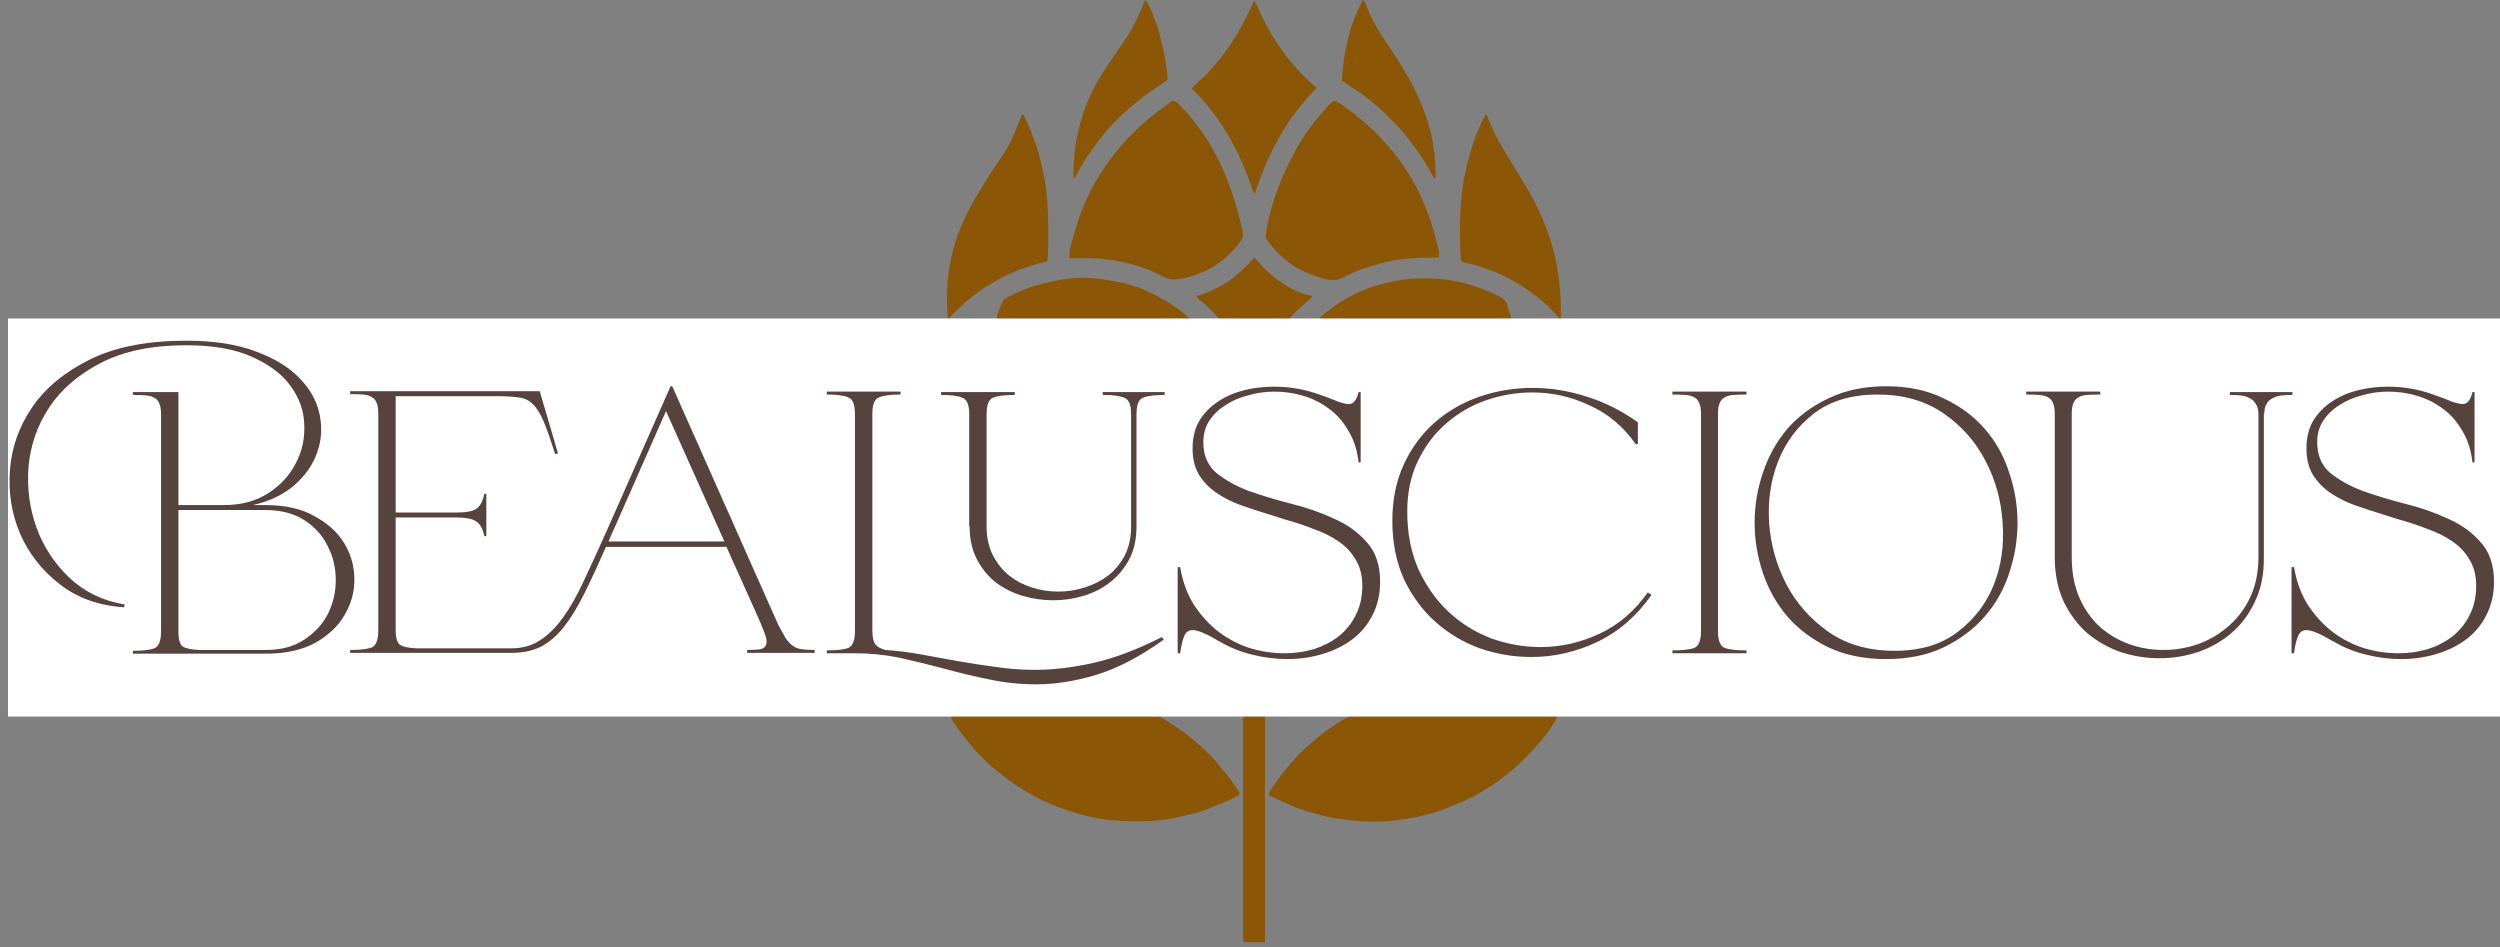
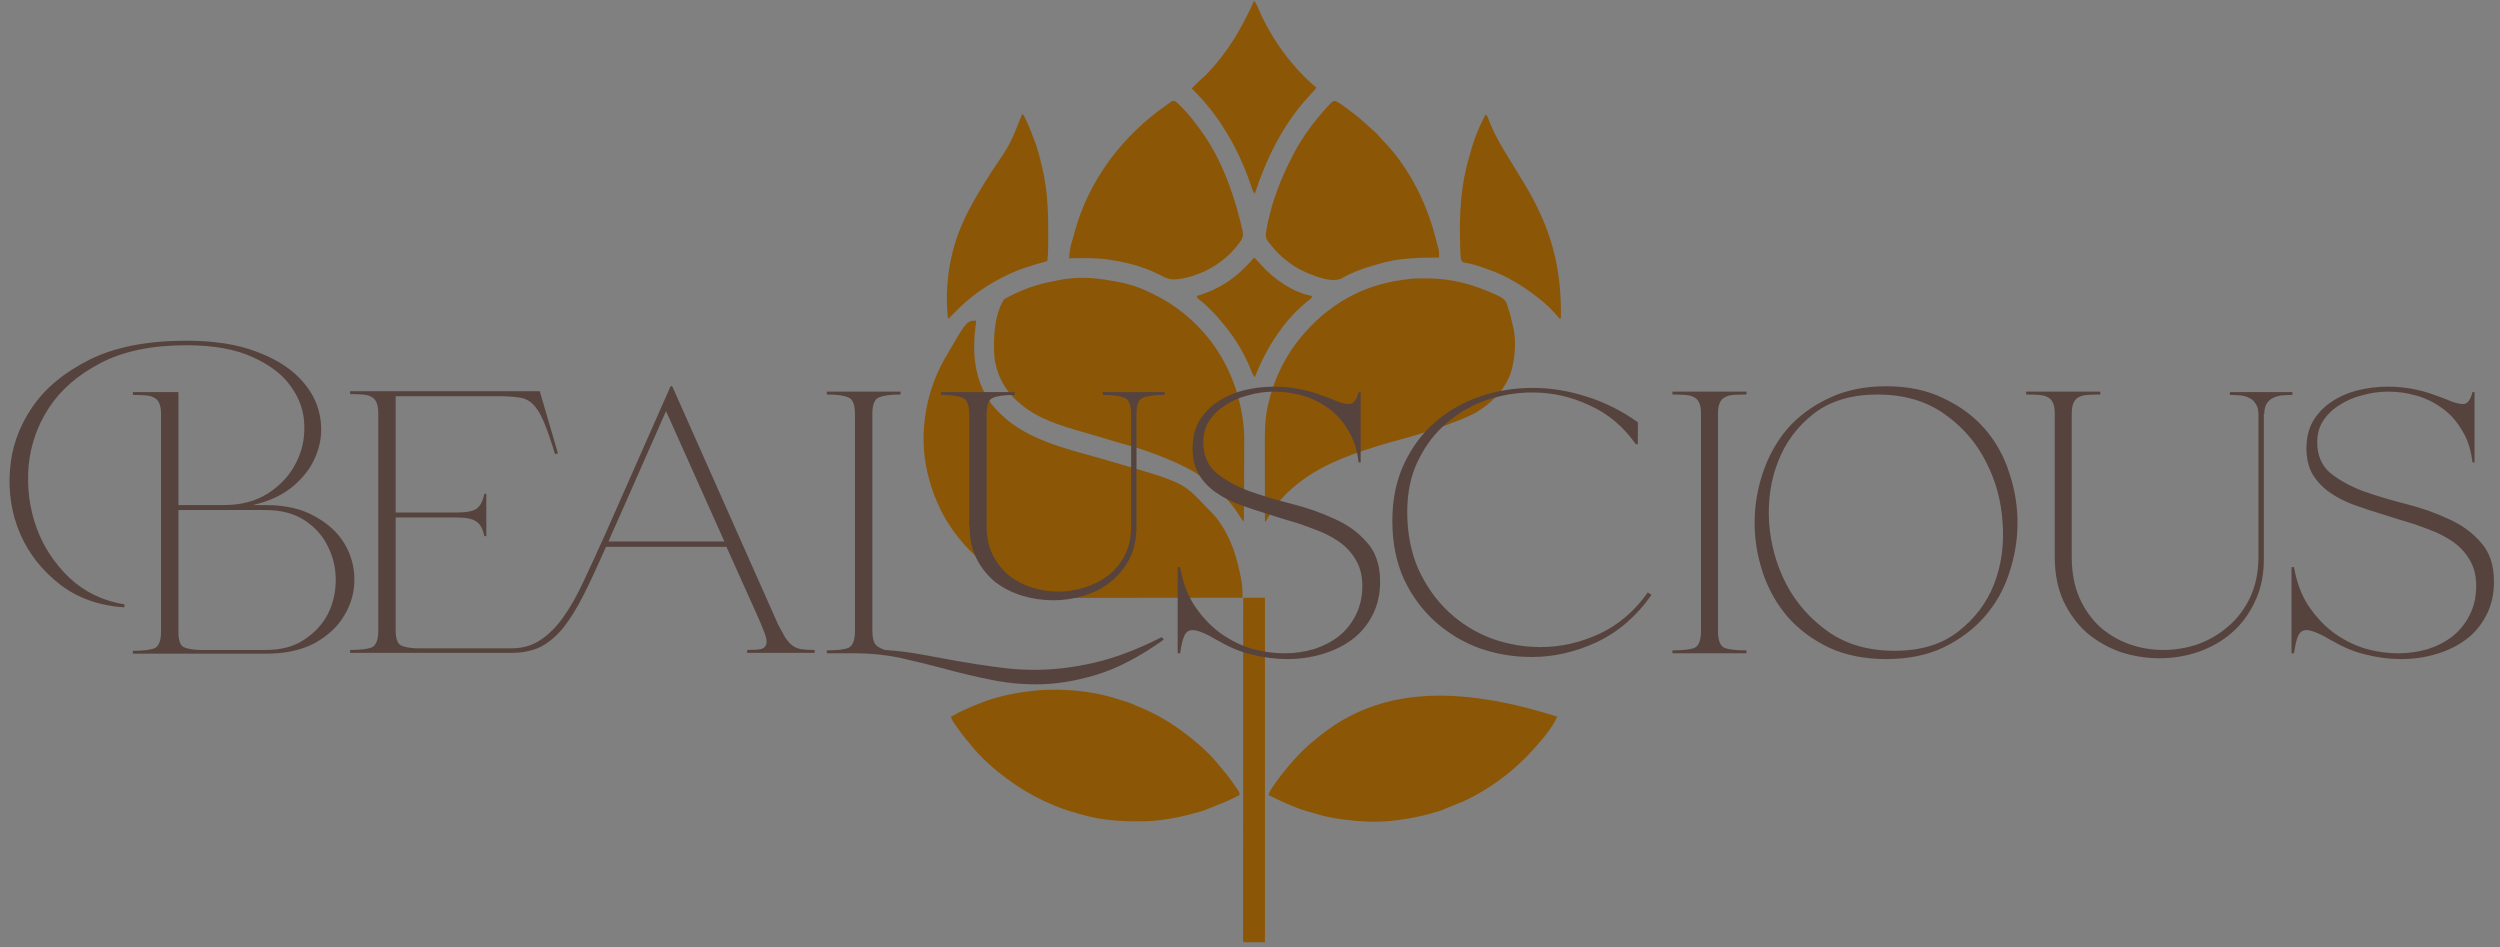
<svg xmlns="http://www.w3.org/2000/svg" fill="none" viewBox="0 0 314 119" height="119" width="314">
  <rect x="0" y="0" width="314" height="119" fill="#808080" stroke="none" />
-   <path fill="#8C5607" d="M192.497 40.27C193.479 41.081 194.287 41.989 195.048 43.003C195.087 43.054 195.126 43.105 195.166 43.158C196.032 44.299 196.699 45.541 197.32 46.83C197.37 46.932 197.37 46.932 197.421 47.037C197.622 47.464 197.77 47.889 197.899 48.342C197.957 48.538 198.024 48.725 198.1 48.914C198.282 49.388 198.397 49.878 198.516 50.371C198.539 50.463 198.562 50.554 198.586 50.649C198.932 52.073 199.004 53.512 199 54.972C199 55.051 199 55.13 199 55.211C198.981 60.883 196.667 65.734 192.699 69.701C192.12 70.269 191.516 70.776 190.857 71.247C190.795 71.291 190.734 71.335 190.67 71.38C189.162 72.445 187.58 73.258 185.854 73.908C185.7 73.966 185.546 74.028 185.394 74.09C184.863 74.3 184.316 74.441 183.762 74.578C183.655 74.605 183.655 74.605 183.546 74.632C181.909 75.02 180.287 75.113 178.611 75.104C178.395 75.104 178.179 75.104 177.964 75.104C177.384 75.104 176.805 75.103 176.226 75.101C175.68 75.099 175.134 75.099 174.588 75.099C173.508 75.098 172.428 75.096 171.349 75.094C170.301 75.091 169.254 75.089 168.206 75.088C168.141 75.088 168.076 75.088 168.01 75.088C167.684 75.088 167.359 75.087 167.034 75.087C164.346 75.084 161.657 75.079 158.969 75.073C158.983 74.854 158.997 74.636 159.011 74.417C159.015 74.356 159.019 74.294 159.023 74.231C159.3 70.017 161 65.895 164.181 63.065C165.256 62.141 166.459 61.416 167.715 60.769C167.782 60.735 167.848 60.7 167.917 60.665C170.171 59.512 172.612 58.77 175.045 58.098C175.876 57.867 176.702 57.618 177.527 57.364C178.067 57.198 178.609 57.039 179.152 56.882C180.293 56.545 181.422 56.176 182.543 55.781C182.611 55.757 182.678 55.733 182.747 55.709C186.419 54.41 189.735 52.583 191.586 49.016C191.629 48.934 191.672 48.852 191.716 48.768C192.832 46.48 192.885 43.901 192.614 41.42C192.587 41.168 192.561 40.916 192.536 40.664C192.529 40.588 192.521 40.513 192.513 40.434C192.505 40.353 192.505 40.353 192.497 40.27Z" />
  <path fill="#8C5607" d="M122.617 40.27C122.608 40.328 122.6 40.386 122.592 40.446C122.08 44.115 122.278 47.665 124.53 50.747C124.867 51.169 125.239 51.553 125.623 51.932C125.704 52.012 125.784 52.093 125.867 52.175C129.084 55.244 133.933 56.364 138.079 57.535C138.614 57.686 139.148 57.841 139.683 57.996C139.767 58.02 139.852 58.045 139.939 58.07C148.602 60.592 148.602 60.592 151.498 63.685C151.718 63.905 151.938 64.124 152.159 64.343C153.857 66.107 154.886 68.482 155.467 70.831C155.495 70.942 155.522 71.054 155.551 71.168C155.711 71.829 155.854 72.488 155.957 73.16C155.973 73.262 155.973 73.262 155.989 73.365C156.044 73.763 156.058 74.151 156.056 74.552C156.055 74.699 156.055 74.699 156.055 74.849C156.055 74.923 156.054 74.997 156.054 75.073C153.345 75.077 150.637 75.081 147.929 75.082C147.608 75.083 147.288 75.083 146.967 75.083C146.903 75.083 146.84 75.083 146.774 75.083C145.744 75.084 144.714 75.085 143.684 75.087C142.626 75.089 141.567 75.09 140.508 75.09C139.914 75.091 139.32 75.091 138.727 75.092C138.166 75.094 137.606 75.094 137.046 75.094C136.842 75.094 136.637 75.094 136.433 75.095C134.796 75.1 133.173 75.052 131.58 74.64C131.484 74.616 131.388 74.592 131.289 74.567C126.034 73.22 121.576 69.888 118.79 65.233C117.928 63.738 117.256 62.158 116.786 60.496C116.757 60.397 116.728 60.298 116.698 60.196C115.293 55.232 116.059 49.725 118.551 45.237C121.406 40.27 121.406 40.27 122.617 40.27Z" />
  <path fill="#8C5607" d="M139.369 35.222C139.552 35.257 139.735 35.285 139.919 35.312C141.515 35.566 143.139 36.063 144.574 36.808C144.688 36.863 144.802 36.917 144.917 36.971C146.27 37.619 147.514 38.407 148.674 39.359C148.725 39.401 148.777 39.443 148.83 39.486C153.164 43.055 155.631 48.005 156.203 53.558C156.297 54.555 156.282 55.558 156.273 56.559C156.27 56.876 156.27 57.193 156.27 57.509C156.269 58.104 156.266 58.698 156.262 59.293C156.258 59.972 156.256 60.651 156.254 61.33C156.25 62.723 156.244 64.115 156.236 65.507C156.004 65.283 155.846 65.06 155.678 64.784C155.098 63.86 154.435 63.018 153.685 62.227C153.606 62.142 153.526 62.057 153.445 61.969C151.049 59.448 147.786 58.025 144.574 56.852C144.429 56.798 144.284 56.744 144.138 56.69C143.38 56.411 142.613 56.182 141.833 55.971C141.327 55.835 140.824 55.689 140.32 55.542C140.228 55.515 140.136 55.488 140.041 55.46C139.316 55.248 138.594 55.029 137.873 54.807C137.29 54.629 136.705 54.46 136.118 54.295C133.37 53.521 130.246 52.587 128.083 50.656C128.007 50.592 127.931 50.527 127.852 50.461C126.198 49.034 125.138 46.997 124.895 44.825C124.745 42.573 124.856 39.616 126.079 37.628C126.23 37.514 126.23 37.514 126.411 37.418C126.514 37.364 126.514 37.364 126.618 37.309C126.692 37.271 126.766 37.234 126.842 37.195C126.919 37.155 126.995 37.116 127.074 37.075C128.778 36.214 130.537 35.644 132.411 35.302C132.617 35.263 132.821 35.22 133.025 35.175C135.046 34.763 137.353 34.832 139.369 35.222Z" />
  <path fill="#8C5607" d="M178.888 34.963C178.988 34.963 178.988 34.963 179.09 34.962C180.239 34.964 181.345 35.046 182.475 35.259C182.558 35.273 182.642 35.288 182.727 35.303C184.135 35.555 185.437 35.989 186.757 36.534C186.838 36.568 186.919 36.601 187.002 36.635C187.227 36.729 187.451 36.825 187.674 36.922C187.771 36.963 187.771 36.963 187.869 37.006C188.413 37.25 188.904 37.483 189.201 38.018C189.26 38.188 189.26 38.188 189.32 38.362C189.341 38.425 189.363 38.487 189.386 38.552C189.655 39.353 189.854 40.174 190.037 40.999C190.06 41.096 190.082 41.194 190.106 41.294C190.408 42.85 190.316 44.565 189.946 46.101C189.928 46.182 189.911 46.263 189.893 46.346C189.303 48.669 187.488 50.551 185.482 51.749C184.496 52.315 183.447 52.722 182.384 53.116C182.048 53.241 181.712 53.367 181.379 53.5C180.772 53.743 180.161 53.944 179.532 54.124C179.125 54.24 178.72 54.364 178.317 54.495C177.554 54.742 176.787 54.96 176.012 55.166C175.001 55.435 173.998 55.719 173 56.032C172.84 56.081 172.84 56.081 172.678 56.132C168.993 57.288 165.386 58.655 162.431 61.225C162.343 61.3 162.256 61.376 162.165 61.454C160.846 62.612 159.827 63.981 158.969 65.507C158.939 65.507 158.909 65.507 158.878 65.507C158.874 64.006 158.871 62.505 158.869 61.004C158.868 60.307 158.866 59.61 158.864 58.913C158.862 58.304 158.861 57.696 158.861 57.087C158.861 56.766 158.86 56.444 158.859 56.123C158.852 54.378 158.859 52.635 159.248 50.924C159.277 50.796 159.277 50.796 159.306 50.666C160.159 47.044 161.867 43.862 164.436 41.181C164.486 41.128 164.536 41.075 164.588 41.02C165.44 40.121 166.344 39.349 167.351 38.63C167.436 38.569 167.436 38.569 167.522 38.507C170.18 36.599 173.298 35.479 176.535 35.101C176.712 35.079 176.889 35.053 177.065 35.026C177.669 34.951 178.28 34.963 178.888 34.963Z" />
  <path fill="#8C5607" d="M131.593 86.637C134.718 86.55 137.896 86.925 140.856 87.955C141.076 88.029 141.298 88.091 141.522 88.153C141.925 88.273 142.297 88.442 142.677 88.621C142.925 88.736 143.176 88.838 143.429 88.939C145.562 89.828 147.501 91.046 149.312 92.475C149.401 92.545 149.49 92.615 149.582 92.687C150.894 93.737 152.167 94.916 153.212 96.234C153.343 96.399 153.478 96.561 153.616 96.719C154.145 97.326 154.607 97.968 155.063 98.631C155.124 98.72 155.186 98.809 155.249 98.9C155.306 98.984 155.363 99.068 155.422 99.155C155.474 99.231 155.525 99.306 155.578 99.384C155.689 99.582 155.689 99.582 155.689 99.855C154.564 100.455 153.401 100.933 152.213 101.393C152.053 101.456 151.893 101.521 151.735 101.589C151.026 101.89 150.289 102.079 149.545 102.269C149.441 102.296 149.441 102.296 149.334 102.324C148.032 102.657 146.731 102.9 145.394 103.044C145.31 103.053 145.227 103.062 145.14 103.071C144.315 103.151 143.489 103.157 142.661 103.158C142.547 103.158 142.547 103.158 142.431 103.158C140.089 103.157 137.801 102.902 135.554 102.224C135.433 102.19 135.312 102.155 135.191 102.122C131.544 101.095 128.277 99.333 125.35 96.939C125.273 96.877 125.273 96.877 125.195 96.813C124.029 95.857 122.916 94.812 121.984 93.624C121.786 93.373 121.578 93.133 121.37 92.891C120.954 92.393 120.576 91.872 120.202 91.342C120.147 91.263 120.091 91.184 120.033 91.103C119.981 91.028 119.929 90.953 119.875 90.876C119.828 90.808 119.782 90.742 119.733 90.672C119.604 90.46 119.514 90.249 119.428 90.015C120.722 89.29 122.049 88.714 123.437 88.193C123.5 88.169 123.564 88.144 123.63 88.12C125.67 87.352 127.838 86.971 129.997 86.735C130.066 86.728 130.136 86.72 130.208 86.712C130.669 86.664 131.129 86.651 131.593 86.637Z" />
  <path fill="#8C5607" d="M195.595 90.015C194.892 91.504 193.775 92.808 192.679 94.024C192.61 94.101 192.61 94.101 192.539 94.18C190.41 96.534 188 98.433 185.208 99.946C185.146 99.98 185.083 100.015 185.018 100.05C183.956 100.624 182.835 101.054 181.711 101.491C181.527 101.565 181.345 101.644 181.165 101.727C180.645 101.935 180.106 102.075 179.565 102.218C179.475 102.242 179.475 102.242 179.383 102.267C178.316 102.549 177.247 102.77 176.153 102.92C175.94 102.949 175.729 102.982 175.517 103.015C173.145 103.352 170.621 103.211 168.262 102.862C168.182 102.85 168.103 102.839 168.02 102.828C167.171 102.708 166.353 102.533 165.533 102.28C165.312 102.213 165.09 102.151 164.868 102.089C164.783 102.065 164.699 102.041 164.612 102.017C164.446 101.97 164.279 101.923 164.113 101.877C163.237 101.629 162.421 101.287 161.588 100.92C161.492 100.878 161.396 100.836 161.297 100.793C160.632 100.5 159.98 100.186 159.333 99.855C159.415 99.465 159.613 99.178 159.835 98.853C159.876 98.792 159.917 98.732 159.959 98.669C160.634 97.679 161.372 96.75 162.158 95.846C162.224 95.769 162.291 95.693 162.359 95.614C163.249 94.605 164.196 93.67 165.256 92.84C165.362 92.753 165.468 92.666 165.573 92.579C172.177 87.162 181.169 85.426 195.595 90.015Z" />
  <path fill="#8C5607" d="M147.672 12.755C147.839 12.887 147.839 12.887 148.011 13.058C148.074 13.121 148.138 13.184 148.203 13.249C148.304 13.351 148.304 13.351 148.406 13.456C148.51 13.561 148.51 13.561 148.616 13.668C149.157 14.223 149.648 14.799 150.107 15.423C150.225 15.583 150.346 15.741 150.468 15.899C153.123 19.378 154.734 23.573 155.78 27.788C155.801 27.872 155.822 27.957 155.844 28.044C155.9 28.271 155.955 28.499 156.008 28.728C156.032 28.826 156.032 28.826 156.056 28.926C156.163 29.409 156.153 29.698 155.92 30.133C154.192 32.698 151.608 34.316 148.606 34.969C148.323 35.017 148.049 35.056 147.763 35.077C147.694 35.082 147.625 35.087 147.554 35.093C146.963 35.118 146.576 34.995 146.06 34.718C145.909 34.642 145.757 34.567 145.605 34.492C145.526 34.453 145.447 34.414 145.366 34.374C143.445 33.458 141.394 32.898 139.29 32.617C139.225 32.608 139.16 32.598 139.094 32.589C137.499 32.362 135.885 32.417 134.279 32.435C134.318 31.791 134.38 31.189 134.569 30.573C134.611 30.431 134.653 30.288 134.694 30.146C134.716 30.073 134.738 30 134.76 29.925C134.825 29.701 134.886 29.477 134.945 29.251C136.688 22.692 140.961 17.056 146.487 13.211C146.569 13.151 146.652 13.091 146.736 13.03C146.808 12.979 146.88 12.928 146.954 12.875C147.014 12.831 147.075 12.788 147.137 12.743C147.361 12.639 147.442 12.673 147.672 12.755Z" />
  <path fill="#8C5607" d="M167.781 12.704C168.173 12.891 168.506 13.129 168.854 13.387C168.926 13.44 168.999 13.493 169.073 13.548C169.289 13.708 169.505 13.869 169.72 14.031C169.78 14.076 169.84 14.12 169.901 14.167C170.609 14.701 171.27 15.27 171.915 15.879C172.132 16.081 172.352 16.276 172.578 16.468C172.868 16.719 173.116 16.989 173.363 17.281C173.54 17.485 173.724 17.679 173.911 17.874C177.147 21.272 179.314 25.774 180.416 30.299C180.505 30.661 180.605 31.019 180.703 31.378C180.759 31.702 180.746 32.014 180.744 32.343C180.647 32.344 180.551 32.345 180.451 32.346C177.93 32.372 175.428 32.423 173.004 33.196C172.809 33.257 172.613 33.314 172.416 33.369C171.021 33.761 169.693 34.278 168.436 35.005C167.246 35.497 165.414 34.778 164.308 34.328C163.548 34.005 162.825 33.655 162.158 33.163C162.089 33.113 162.019 33.063 161.948 33.011C161.74 32.854 161.538 32.692 161.338 32.526C161.266 32.466 161.194 32.406 161.12 32.345C160.482 31.794 159.947 31.18 159.425 30.521C159.369 30.453 159.314 30.386 159.257 30.316C158.958 29.906 158.958 29.636 159.019 29.144C159.465 26.314 160.473 23.442 161.702 20.864C161.734 20.797 161.765 20.731 161.798 20.662C161.999 20.238 162.211 19.821 162.431 19.406C162.466 19.34 162.501 19.275 162.536 19.207C163.659 17.103 165.053 15.23 166.662 13.473C166.707 13.423 166.752 13.373 166.799 13.322C167.425 12.646 167.425 12.646 167.781 12.704Z" />
  <path fill="#8C5607" d="M186.575 14.395C186.854 14.535 186.868 14.749 186.974 15.039C187.692 16.898 188.709 18.599 189.757 20.286C190.039 20.741 190.317 21.198 190.595 21.655C190.646 21.74 190.698 21.824 190.75 21.91C190.854 22.081 190.958 22.252 191.061 22.422C191.171 22.604 191.282 22.785 191.392 22.965C194.779 28.532 196.156 33.481 196.05 39.997C195.99 39.997 195.93 39.997 195.868 39.997C195.749 39.876 195.749 39.876 195.606 39.701C194.863 38.83 194.043 38.052 193.135 37.355C193.084 37.316 193.034 37.277 192.982 37.237C191.18 35.862 189.184 34.626 187.031 33.892C186.913 33.847 186.795 33.802 186.678 33.756C185.76 33.417 184.877 33.127 183.908 32.978C183.66 32.89 183.66 32.89 183.537 32.698C183.463 32.373 183.434 32.056 183.42 31.723C183.417 31.646 183.414 31.57 183.411 31.491C183.4 31.198 183.393 30.905 183.386 30.613C183.384 30.52 183.384 30.52 183.382 30.426C183.296 26.878 183.474 23.212 184.51 19.796C184.574 19.576 184.634 19.355 184.692 19.133C185.135 17.477 185.772 15.909 186.575 14.395Z" />
  <path fill="#8C5607" d="M128.357 14.395C128.417 14.395 128.477 14.395 128.539 14.395C128.973 15.281 129.396 16.157 129.708 17.095C129.792 17.337 129.884 17.569 129.984 17.805C130.237 18.433 130.41 19.083 130.583 19.736C130.601 19.804 130.619 19.871 130.637 19.94C130.896 20.924 131.109 21.909 131.266 22.914C131.283 23.021 131.3 23.128 131.318 23.238C131.599 25.164 131.665 27.099 131.655 29.042C131.654 29.387 131.653 29.733 131.653 30.078C131.653 30.3 131.652 30.523 131.652 30.746C131.652 30.848 131.652 30.949 131.652 31.054C131.648 31.641 131.616 32.216 131.545 32.799C131.475 32.816 131.405 32.833 131.333 32.85C130.519 33.056 129.723 33.305 128.926 33.568C128.823 33.602 128.719 33.636 128.613 33.67C127.96 33.888 127.337 34.141 126.717 34.439C126.653 34.47 126.589 34.5 126.523 34.532C124.682 35.419 122.982 36.473 121.432 37.81C121.361 37.871 121.29 37.932 121.217 37.995C120.654 38.489 120.127 39.018 119.602 39.552C119.546 39.61 119.489 39.667 119.43 39.727C119.379 39.779 119.328 39.831 119.276 39.884C119.155 39.997 119.155 39.997 119.064 39.997C118.625 35.988 119.25 31.747 120.886 28.061C120.915 27.995 120.944 27.928 120.974 27.86C121.961 25.636 123.277 23.568 124.57 21.513C126.877 18.14 126.877 18.14 128.357 14.395Z" />
-   <path fill="#8C5607" d="M157.511 0.091C157.763 0.392 157.905 0.716 158.052 1.076C159.657 4.838 162.218 8.372 165.347 11.024C165.017 11.416 164.677 11.794 164.328 12.168C161.166 15.59 159.041 19.933 157.603 24.326C157.396 24.119 157.351 23.981 157.259 23.706C157.229 23.617 157.199 23.529 157.168 23.438C157.137 23.344 157.105 23.25 157.073 23.153C155.541 18.676 153.097 14.412 149.676 11.115C149.745 11.046 149.814 10.977 149.885 10.906C150.021 10.771 150.156 10.635 150.29 10.498C150.558 10.225 150.83 9.967 151.122 9.72C151.562 9.339 151.938 8.912 152.318 8.473C152.395 8.386 152.472 8.298 152.551 8.209C154.654 5.801 156.215 3 157.511 0.091Z" />
+   <path fill="#8C5607" d="M157.511 0.091C157.763 0.392 157.905 0.716 158.052 1.076C159.657 4.838 162.218 8.372 165.347 11.024C165.017 11.416 164.677 11.794 164.328 12.168C161.166 15.59 159.041 19.933 157.603 24.326C157.396 24.119 157.351 23.981 157.259 23.706C157.229 23.617 157.199 23.529 157.168 23.438C157.137 23.344 157.105 23.25 157.073 23.153C155.541 18.676 153.097 14.412 149.676 11.115C149.745 11.046 149.814 10.977 149.885 10.906C150.558 10.225 150.83 9.967 151.122 9.72C151.562 9.339 151.938 8.912 152.318 8.473C152.395 8.386 152.472 8.298 152.551 8.209C154.654 5.801 156.215 3 157.511 0.091Z" />
  <path fill="#8C5607" d="M156.145 75.073C157.047 75.073 157.949 75.073 158.878 75.073C158.878 89.355 158.878 103.636 158.878 118.35C158.006 118.35 157.134 118.35 156.236 118.35C156.079 118.193 156.134 117.992 156.133 117.783C156.133 117.714 156.133 117.644 156.134 117.573C156.133 117.5 156.133 117.427 156.133 117.352C156.133 117.104 156.133 116.856 156.134 116.609C156.134 116.43 156.134 116.252 156.134 116.074C156.133 115.582 156.134 115.09 156.134 114.597C156.135 114.068 156.134 113.538 156.134 113.008C156.134 112.089 156.135 111.17 156.135 110.252C156.136 108.923 156.136 107.595 156.136 106.266C156.136 104.111 156.137 101.956 156.138 99.801C156.139 97.707 156.139 95.613 156.14 93.519C156.14 93.455 156.14 93.39 156.14 93.324C156.14 92.676 156.14 92.028 156.14 91.38C156.14 90.061 156.141 88.741 156.141 87.421C156.141 87.33 156.141 87.33 156.141 87.237C156.142 83.183 156.143 79.128 156.145 75.073Z" />
-   <path fill="#8C5607" d="M171.178 0C171.466 0.144 171.488 0.393 171.599 0.689C171.797 1.202 172.013 1.7 172.26 2.192C172.286 2.246 172.313 2.299 172.34 2.354C172.436 2.543 172.535 2.729 172.635 2.915C172.682 3.002 172.729 3.089 172.777 3.179C173.332 4.178 173.972 5.118 174.611 6.064C178.069 11.184 180.501 16.157 180.289 22.504C180.092 22.32 179.958 22.151 179.834 21.912C179.8 21.849 179.767 21.786 179.732 21.721C179.696 21.652 179.66 21.584 179.622 21.513C178.776 19.957 177.755 18.506 176.644 17.128C176.579 17.047 176.579 17.047 176.513 16.965C175.844 16.14 175.103 15.386 174.355 14.634C174.309 14.588 174.263 14.541 174.216 14.493C173.599 13.872 172.96 13.296 172.271 12.755C172.204 12.702 172.138 12.65 172.069 12.595C171.193 11.905 170.291 11.267 169.356 10.66C169.19 10.55 169.025 10.44 168.86 10.329C168.796 10.287 168.733 10.244 168.667 10.201C168.602 10.157 168.602 10.157 168.536 10.113C168.724 6.66 169.507 3.056 171.178 0Z" />
-   <path fill="#8C5607" d="M143.845 0C144.085 0.212 144.201 0.418 144.328 0.71C144.385 0.84 144.385 0.84 144.443 0.973C144.502 1.111 144.502 1.111 144.563 1.253C144.603 1.348 144.644 1.443 144.686 1.541C144.992 2.263 145.27 2.981 145.485 3.735C145.506 3.809 145.527 3.883 145.549 3.958C146.11 5.948 146.513 7.96 146.669 10.022C146.244 10.326 145.815 10.624 145.378 10.91C144.498 11.487 143.655 12.086 142.843 12.755C142.794 12.795 142.746 12.835 142.695 12.876C141.046 14.228 139.506 15.715 138.196 17.402C138.155 17.454 138.114 17.507 138.072 17.561C136.92 19.046 135.849 20.638 135.008 22.322C134.947 22.322 134.887 22.322 134.825 22.322C134.772 18.67 135.482 15.094 137.035 11.787C137.07 11.71 137.106 11.633 137.143 11.554C137.96 9.869 139.043 8.321 140.091 6.774C142.308 3.564 142.308 3.564 143.845 0Z" />
  <path fill="#8C5607" d="M157.511 32.344C157.797 32.624 158.069 32.911 158.335 33.209C159.949 35.008 162.367 36.75 164.8 37.172C164.69 37.504 164.587 37.557 164.31 37.765C163.145 38.695 162.046 39.801 161.156 40.999C161.112 41.056 161.069 41.113 161.024 41.172C159.577 43.082 158.483 45.153 157.603 47.377C157.335 47.064 157.205 46.72 157.062 46.34C156.259 44.316 155.074 42.399 153.685 40.726C153.641 40.673 153.598 40.62 153.553 40.566C152.658 39.481 151.71 38.467 150.591 37.61C150.405 37.446 150.405 37.446 150.314 37.172C150.39 37.15 150.467 37.128 150.546 37.105C152.689 36.438 154.544 35.373 156.145 33.801C156.27 33.679 156.27 33.679 156.399 33.555C156.792 33.168 157.169 32.778 157.511 32.344Z" />
-   <rect fill="white" transform="translate(1 40)" height="50" width="313" />
  <path fill="#56433E" d="M33.33 82.052V82.104H16.69V81.74C17.938 81.74 18.839 81.636 19.394 81.428C19.949 81.185 20.226 80.475 20.226 79.296V52.048C20.226 51.459 20.157 51.008 20.018 50.696C19.879 50.349 19.671 50.107 19.394 49.968C19.117 49.795 18.753 49.691 18.302 49.656C17.851 49.621 17.314 49.604 16.69 49.604V49.24H22.41V63.436H28.13C30.279 63.436 32.117 62.951 33.642 61.98C35.202 60.975 36.363 59.727 37.126 58.236C37.923 56.745 38.287 55.133 38.218 53.4C38.183 51.667 37.629 50.055 36.554 48.564C35.514 47.073 33.919 45.843 31.77 44.872C29.621 43.867 26.83 43.364 23.398 43.364C19.065 43.364 15.477 44.109 12.634 45.6C9.826 47.056 7.677 48.911 6.186 51.164C4.695 53.417 3.829 55.896 3.586 58.6C3.378 61.269 3.707 63.817 4.574 66.244C5.441 68.636 6.81 70.733 8.682 72.536C10.589 74.339 12.911 75.465 15.65 75.916L15.598 76.28C12.409 76.072 9.705 75.101 7.486 73.368C5.267 71.635 3.621 69.537 2.546 67.076C1.471 64.58 1.038 61.911 1.246 59.068C1.454 56.225 2.373 53.608 4.002 51.216C5.631 48.789 8.041 46.779 11.23 45.184C14.419 43.589 18.475 42.792 23.398 42.792C26.865 42.792 29.777 43.243 32.134 44.144C34.491 45.011 36.329 46.137 37.646 47.524C38.963 48.876 39.795 50.384 40.142 52.048C40.489 53.712 40.385 55.307 39.83 56.832C39.31 58.357 38.357 59.727 36.97 60.94C35.618 62.119 33.885 62.951 31.77 63.436H33.33C35.826 63.436 37.889 63.904 39.518 64.84C41.182 65.741 42.43 66.885 43.262 68.272C44.094 69.659 44.51 71.167 44.51 72.796C44.51 74.391 44.094 75.881 43.262 77.268C42.465 78.655 41.234 79.816 39.57 80.752C37.906 81.653 35.843 82.104 33.382 82.104L33.33 82.052ZM22.41 79.296C22.41 80.336 22.601 80.977 22.982 81.22C23.398 81.463 24.091 81.601 25.062 81.636H33.382C35.323 81.636 36.935 81.203 38.218 80.336C39.535 79.469 40.523 78.395 41.182 77.112C41.841 75.795 42.17 74.373 42.17 72.848C42.17 71.323 41.841 69.919 41.182 68.636C40.558 67.319 39.587 66.227 38.27 65.36C36.953 64.493 35.306 64.06 33.33 64.06H22.41V79.296ZM76.112 68.688C75.107 70.976 74.188 72.952 73.356 74.616C72.524 76.28 71.675 77.667 70.808 78.776C69.942 79.851 68.988 80.665 67.948 81.22C66.908 81.74 65.678 82 64.256 82H43.976V81.636C45.224 81.636 46.126 81.532 46.68 81.324C47.235 81.081 47.512 80.371 47.512 79.192V51.944C47.512 51.355 47.443 50.904 47.304 50.592C47.166 50.245 46.958 50.003 46.68 49.864C46.403 49.691 46.039 49.587 45.588 49.552C45.138 49.517 44.6 49.5 43.976 49.5V49.136H67.792L70.08 56.936L69.716 57.04C69.162 55.237 68.676 53.851 68.26 52.88C67.844 51.909 67.394 51.199 66.908 50.748C66.423 50.263 65.816 49.985 65.088 49.916C64.395 49.812 63.459 49.76 62.28 49.76H49.696V64.372H57.34C58.554 64.372 59.386 64.216 59.836 63.904C60.322 63.557 60.651 62.933 60.824 62.032H61.084V67.336H60.824C60.651 66.435 60.322 65.828 59.836 65.516C59.386 65.169 58.554 64.996 57.34 64.996H49.696V79.088C49.696 80.128 49.887 80.769 50.268 81.012C50.684 81.255 51.36 81.393 52.296 81.428H64.256C65.608 81.428 66.787 81.099 67.792 80.44C68.832 79.781 69.803 78.828 70.704 77.58C71.606 76.332 72.472 74.807 73.304 73.004C74.171 71.167 75.124 69.087 76.164 66.764L84.224 48.512H84.432L97.744 78.464C98.091 79.123 98.386 79.66 98.628 80.076C98.906 80.492 99.2 80.821 99.512 81.064C99.824 81.307 100.188 81.463 100.604 81.532C101.055 81.601 101.627 81.636 102.32 81.636V82H93.844V81.636C94.607 81.636 95.179 81.601 95.56 81.532C95.942 81.428 96.167 81.22 96.236 80.908C96.34 80.596 96.271 80.128 96.028 79.504C95.786 78.845 95.422 77.979 94.936 76.904L91.244 68.688H76.112ZM77.412 65.776C77.239 66.157 77.066 66.539 76.892 66.92C76.754 67.267 76.598 67.631 76.424 68.012H90.984L83.652 51.632L77.412 65.776ZM146.175 80.336C143.159 82.485 140.334 83.959 137.699 84.756C135.065 85.553 132.551 85.952 130.159 85.952C128.114 85.952 126.138 85.744 124.231 85.328C122.325 84.947 120.435 84.496 118.563 83.976C116.726 83.491 114.889 83.04 113.051 82.624C111.214 82.243 109.342 82.052 107.435 82.052H103.847V81.688C105.13 81.688 106.031 81.584 106.551 81.376C107.106 81.133 107.383 80.423 107.383 79.244V51.996C107.383 50.817 107.106 50.124 106.551 49.916C106.031 49.673 105.13 49.552 103.847 49.552V49.188H113.103V49.552C111.855 49.552 110.954 49.673 110.399 49.916C109.845 50.124 109.567 50.817 109.567 51.996V79.14C109.567 80.007 109.689 80.596 109.931 80.908C110.174 81.22 110.59 81.463 111.179 81.636C112.739 81.74 114.265 81.931 115.755 82.208C117.281 82.485 118.806 82.763 120.331 83.04C121.891 83.317 123.469 83.56 125.063 83.768C126.658 84.011 128.305 84.132 130.003 84.132C132.326 84.132 134.787 83.837 137.387 83.248C139.987 82.659 142.83 81.584 145.915 80.024L146.175 80.336ZM142.743 66.14C142.743 67.7 142.449 69.052 141.859 70.196C141.27 71.34 140.473 72.311 139.467 73.108C138.497 73.871 137.387 74.443 136.139 74.824C134.891 75.205 133.609 75.396 132.291 75.396C130.974 75.396 129.674 75.205 128.391 74.824C127.143 74.443 126.017 73.871 125.011 73.108C124.041 72.311 123.261 71.34 122.671 70.196C122.082 69.052 121.787 67.7 121.787 66.14H121.735V52.048C121.735 50.869 121.458 50.176 120.903 49.968C120.383 49.725 119.482 49.604 118.199 49.604V49.24H127.455V49.604C126.173 49.604 125.254 49.725 124.699 49.968C124.179 50.176 123.919 50.869 123.919 52.048V66.14C123.919 67.492 124.179 68.688 124.699 69.728C125.219 70.733 125.895 71.583 126.727 72.276C127.559 72.935 128.513 73.437 129.587 73.784C130.662 74.131 131.771 74.304 132.915 74.304C134.059 74.304 135.169 74.131 136.243 73.784C137.353 73.437 138.341 72.935 139.207 72.276C140.074 71.583 140.767 70.733 141.287 69.728C141.807 68.688 142.067 67.492 142.067 66.14V52.048C142.067 50.869 141.79 50.176 141.235 49.968C140.681 49.725 139.779 49.604 138.531 49.604L138.479 49.24H146.279V49.604C144.997 49.604 144.078 49.725 143.523 49.968C143.003 50.176 142.743 50.869 142.743 52.048V66.14ZM173.343 73.056C173.343 74.651 173.013 76.072 172.355 77.32C171.731 78.533 170.881 79.539 169.807 80.336C168.732 81.133 167.484 81.74 166.063 82.156C164.676 82.572 163.22 82.78 161.695 82.78C160.204 82.78 158.713 82.589 157.223 82.208C155.767 81.861 154.38 81.289 153.063 80.492L153.115 80.544C151.555 79.608 150.445 79.14 149.787 79.14C149.301 79.14 148.955 79.383 148.747 79.868C148.539 80.319 148.365 81.047 148.227 82.052H147.915V71.236H148.227C148.539 73.073 149.128 74.668 149.995 76.02C150.896 77.372 151.936 78.499 153.115 79.4C154.328 80.301 155.645 80.977 157.067 81.428C158.488 81.844 159.909 82.052 161.331 82.052C162.613 82.052 163.844 81.879 165.023 81.532C166.201 81.151 167.241 80.613 168.143 79.92C169.044 79.192 169.755 78.308 170.275 77.268C170.829 76.193 171.107 74.963 171.107 73.576C171.107 72.293 170.829 71.201 170.275 70.3C169.755 69.399 169.044 68.636 168.143 68.012C167.241 67.388 166.201 66.868 165.023 66.452C163.879 66.001 162.683 65.603 161.435 65.256L159.459 64.632C158.211 64.251 156.997 63.852 155.819 63.436C154.675 63.02 153.652 62.5 152.751 61.876C151.849 61.252 151.121 60.489 150.567 59.588C150.047 58.687 149.787 57.595 149.787 56.312C149.787 54.995 150.064 53.851 150.619 52.88C151.208 51.909 151.971 51.112 152.907 50.488C153.877 49.829 154.969 49.344 156.183 49.032C157.431 48.72 158.713 48.564 160.031 48.564C162.041 48.564 163.983 48.911 165.855 49.604C166.756 49.916 167.484 50.193 168.039 50.436C168.628 50.644 169.096 50.748 169.443 50.748C169.997 50.748 170.396 50.245 170.639 49.24H170.899V58.08H170.639C170.465 56.52 170.032 55.185 169.339 54.076C168.68 52.932 167.865 52.013 166.895 51.32C165.924 50.592 164.849 50.055 163.671 49.708C162.492 49.361 161.296 49.188 160.083 49.188C158.939 49.188 157.829 49.344 156.755 49.656C155.68 49.933 154.727 50.349 153.895 50.904C153.063 51.424 152.387 52.083 151.867 52.88C151.381 53.643 151.139 54.527 151.139 55.532C151.139 57.161 151.676 58.444 152.751 59.38C153.86 60.281 155.229 61.044 156.859 61.668C158.523 62.257 160.308 62.795 162.215 63.28C164.156 63.765 165.941 64.389 167.571 65.152C169.235 65.88 170.604 66.868 171.679 68.116C172.788 69.329 173.343 70.976 173.343 73.056ZM207.431 74.72C205.559 77.389 203.271 79.365 200.567 80.648C197.898 81.896 195.159 82.52 192.351 82.52C190.133 82.52 187.966 82.156 185.851 81.428C183.771 80.665 181.917 79.556 180.287 78.1C178.658 76.644 177.341 74.859 176.335 72.744C175.365 70.595 174.879 68.151 174.879 65.412C174.879 62.743 175.365 60.368 176.335 58.288C177.306 56.208 178.606 54.457 180.235 53.036C181.865 51.615 183.737 50.54 185.851 49.812C187.966 49.084 190.185 48.72 192.507 48.72C194.761 48.72 197.014 49.084 199.267 49.812C201.521 50.505 203.67 51.58 205.715 53.036V55.792H205.455C203.895 53.573 201.954 51.944 199.631 50.904C197.343 49.829 194.951 49.292 192.455 49.292C190.479 49.292 188.538 49.621 186.631 50.28C184.759 50.939 183.095 51.909 181.639 53.192C180.183 54.44 179.005 56 178.103 57.872C177.202 59.709 176.751 61.841 176.751 64.268C176.751 66.972 177.219 69.381 178.155 71.496C179.126 73.611 180.391 75.396 181.951 76.852C183.511 78.308 185.297 79.417 187.307 80.18C189.318 80.908 191.381 81.272 193.495 81.272C196.026 81.272 198.487 80.717 200.879 79.608C203.271 78.499 205.299 76.765 206.963 74.408L207.431 74.72ZM215.777 79.244C215.777 80.423 216.054 81.133 216.609 81.376C217.163 81.584 218.082 81.688 219.365 81.688V82.052H210.057V81.688C211.339 81.688 212.258 81.584 212.813 81.376C213.367 81.133 213.645 80.423 213.645 79.244V51.996C213.645 51.407 213.575 50.956 213.437 50.644C213.298 50.297 213.09 50.055 212.813 49.916C212.535 49.743 212.154 49.639 211.669 49.604C211.218 49.569 210.681 49.552 210.057 49.552V49.188H219.365V49.552C218.741 49.552 218.186 49.569 217.701 49.604C217.25 49.639 216.886 49.743 216.609 49.916C216.331 50.055 216.123 50.297 215.985 50.644C215.846 50.956 215.777 51.407 215.777 51.996V79.244ZM236.915 48.512C239.654 48.512 242.046 49.015 244.091 50.02C246.171 50.991 247.905 52.273 249.291 53.868C250.678 55.463 251.701 57.3 252.359 59.38C253.053 61.425 253.399 63.523 253.399 65.672C253.399 67.787 253.053 69.884 252.359 71.964C251.701 74.009 250.678 75.829 249.291 77.424C247.905 79.019 246.171 80.319 244.091 81.324C242.046 82.295 239.654 82.78 236.915 82.78C234.177 82.78 231.767 82.295 229.687 81.324C227.607 80.319 225.874 79.019 224.487 77.424C223.135 75.829 222.113 74.009 221.419 71.964C220.726 69.884 220.379 67.787 220.379 65.672C220.379 63.523 220.726 61.425 221.419 59.38C222.113 57.3 223.135 55.463 224.487 53.868C225.874 52.273 227.607 50.991 229.687 50.02C231.767 49.015 234.177 48.512 236.915 48.512ZM235.823 49.552C232.565 49.552 229.895 50.349 227.815 51.944C225.77 53.539 224.279 55.532 223.343 57.924C222.407 60.281 222.026 62.864 222.199 65.672C222.407 68.445 223.135 71.028 224.383 73.42C225.631 75.777 227.382 77.753 229.635 79.348C231.923 80.943 234.697 81.74 237.955 81.74C241.214 81.74 243.866 80.943 245.911 79.348C247.991 77.753 249.499 75.777 250.435 73.42C251.371 71.028 251.735 68.445 251.527 65.672C251.354 62.864 250.643 60.281 249.395 57.924C248.182 55.532 246.431 53.539 244.143 51.944C241.855 50.349 239.082 49.552 235.823 49.552ZM284.338 69.936C284.373 72.051 284.009 73.905 283.246 75.5C282.518 77.095 281.53 78.429 280.282 79.504C279.069 80.544 277.665 81.341 276.07 81.896C274.51 82.416 272.898 82.676 271.234 82.676C269.57 82.676 267.941 82.416 266.346 81.896C264.786 81.341 263.382 80.544 262.134 79.504C260.921 78.429 259.933 77.095 259.17 75.5C258.442 73.905 258.078 72.051 258.078 69.936V51.996C258.078 51.407 258.009 50.956 257.87 50.644C257.731 50.297 257.523 50.055 257.246 49.916C256.969 49.743 256.587 49.639 256.102 49.604C255.651 49.569 255.114 49.552 254.49 49.552V49.188H263.798V49.552C263.174 49.552 262.619 49.569 262.134 49.604C261.683 49.639 261.319 49.743 261.042 49.916C260.765 50.055 260.557 50.297 260.418 50.644C260.279 50.956 260.21 51.407 260.21 51.996V69.936C260.21 71.912 260.539 73.645 261.198 75.136C261.857 76.592 262.723 77.805 263.798 78.776C264.873 79.712 266.086 80.423 267.438 80.908C268.825 81.393 270.246 81.636 271.702 81.636C273.193 81.636 274.649 81.393 276.07 80.908C277.491 80.388 278.757 79.643 279.866 78.672C281.01 77.701 281.929 76.488 282.622 75.032C283.315 73.541 283.662 71.843 283.662 69.936V52.048C283.662 51.459 283.541 51.008 283.298 50.696C283.09 50.349 282.813 50.107 282.466 49.968C282.154 49.795 281.773 49.691 281.322 49.656C280.906 49.621 280.49 49.604 280.074 49.604V49.24H287.926V49.604C287.51 49.604 287.094 49.621 286.678 49.656C286.262 49.691 285.881 49.795 285.534 49.968C285.187 50.107 284.91 50.349 284.702 50.696C284.494 51.008 284.39 51.459 284.39 52.048L284.338 51.944V69.936ZM313.245 73.056C313.245 74.651 312.916 76.072 312.257 77.32C311.633 78.533 310.784 79.539 309.709 80.336C308.634 81.133 307.386 81.74 305.965 82.156C304.578 82.572 303.122 82.78 301.597 82.78C300.106 82.78 298.616 82.589 297.125 82.208C295.669 81.861 294.282 81.289 292.965 80.492L293.017 80.544C291.457 79.608 290.348 79.14 289.689 79.14C289.204 79.14 288.857 79.383 288.649 79.868C288.441 80.319 288.268 81.047 288.129 82.052H287.817V71.236H288.129C288.441 73.073 289.03 74.668 289.897 76.02C290.798 77.372 291.838 78.499 293.017 79.4C294.23 80.301 295.548 80.977 296.969 81.428C298.39 81.844 299.812 82.052 301.233 82.052C302.516 82.052 303.746 81.879 304.925 81.532C306.104 81.151 307.144 80.613 308.045 79.92C308.946 79.192 309.657 78.308 310.177 77.268C310.732 76.193 311.009 74.963 311.009 73.576C311.009 72.293 310.732 71.201 310.177 70.3C309.657 69.399 308.946 68.636 308.045 68.012C307.144 67.388 306.104 66.868 304.925 66.452C303.781 66.001 302.585 65.603 301.337 65.256L299.361 64.632C298.113 64.251 296.9 63.852 295.721 63.436C294.577 63.02 293.554 62.5 292.653 61.876C291.752 61.252 291.024 60.489 290.469 59.588C289.949 58.687 289.689 57.595 289.689 56.312C289.689 54.995 289.966 53.851 290.521 52.88C291.11 51.909 291.873 51.112 292.809 50.488C293.78 49.829 294.872 49.344 296.085 49.032C297.333 48.72 298.616 48.564 299.933 48.564C301.944 48.564 303.885 48.911 305.757 49.604C306.658 49.916 307.386 50.193 307.941 50.436C308.53 50.644 308.998 50.748 309.345 50.748C309.9 50.748 310.298 50.245 310.541 49.24H310.801V58.08H310.541C310.368 56.52 309.934 55.185 309.241 54.076C308.582 52.932 307.768 52.013 306.797 51.32C305.826 50.592 304.752 50.055 303.573 49.708C302.394 49.361 301.198 49.188 299.985 49.188C298.841 49.188 297.732 49.344 296.657 49.656C295.582 49.933 294.629 50.349 293.797 50.904C292.965 51.424 292.289 52.083 291.769 52.88C291.284 53.643 291.041 54.527 291.041 55.532C291.041 57.161 291.578 58.444 292.653 59.38C293.762 60.281 295.132 61.044 296.761 61.668C298.425 62.257 300.21 62.795 302.117 63.28C304.058 63.765 305.844 64.389 307.473 65.152C309.137 65.88 310.506 66.868 311.581 68.116C312.69 69.329 313.245 70.976 313.245 73.056Z" />
</svg>